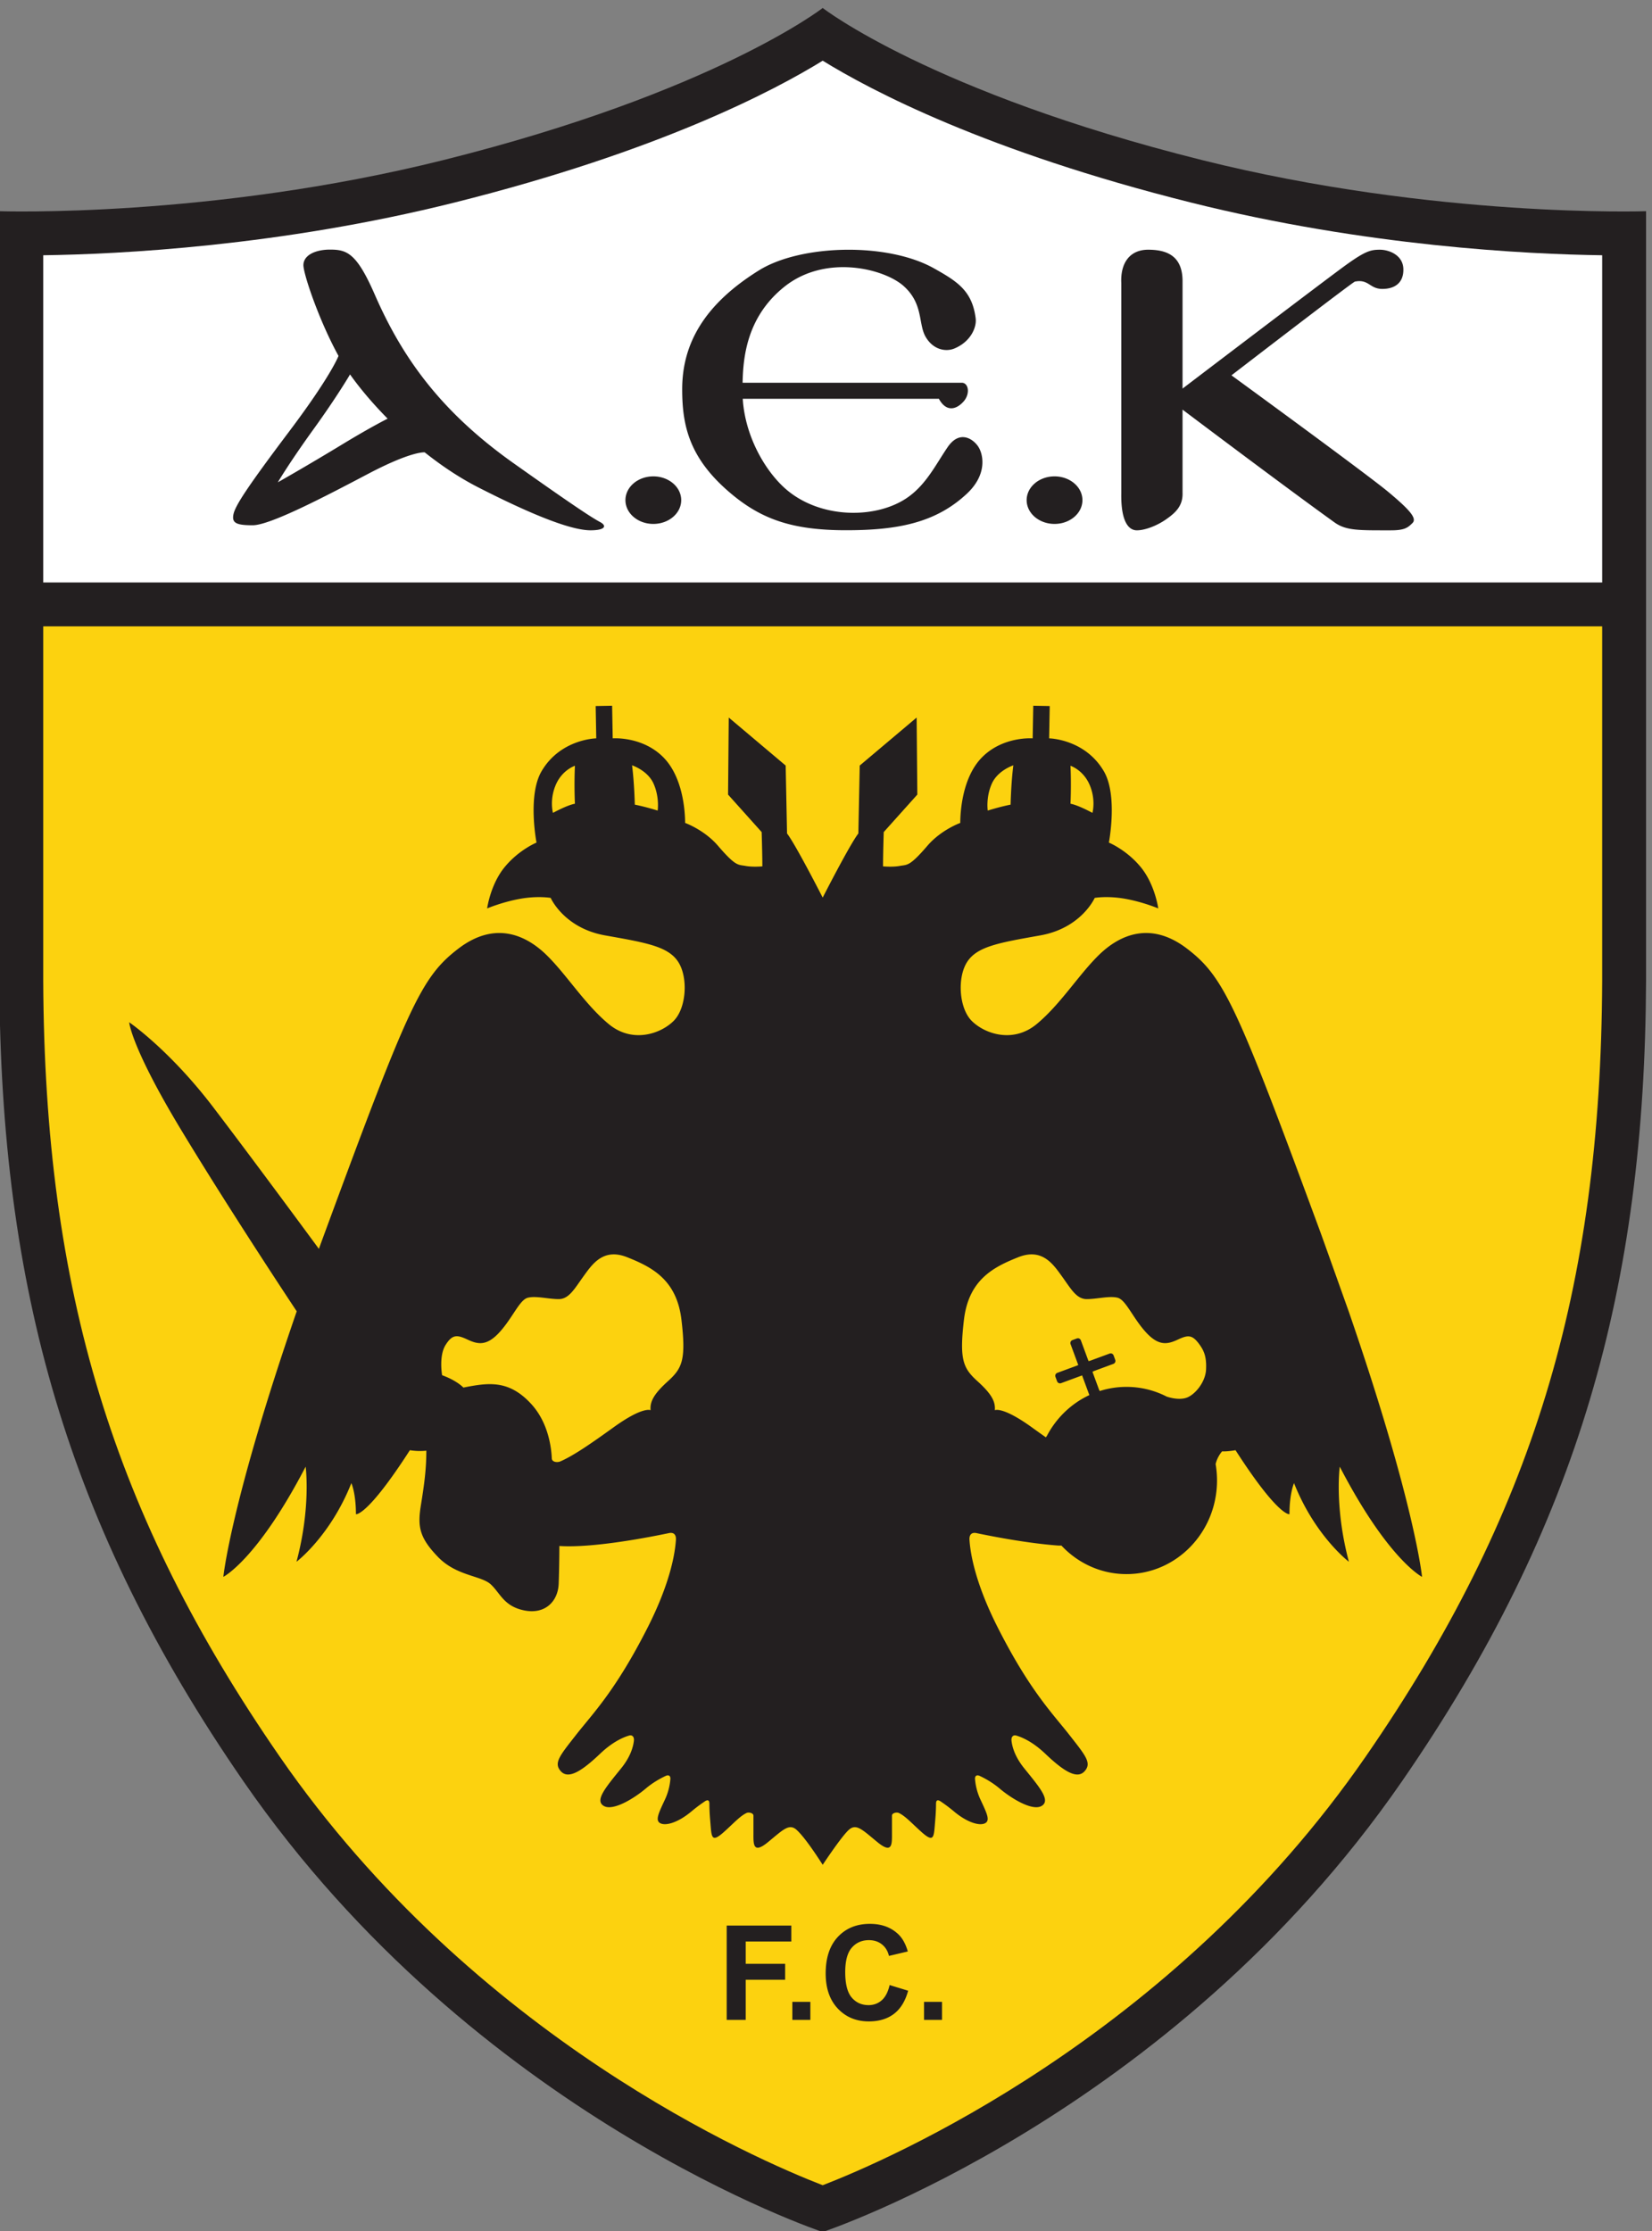
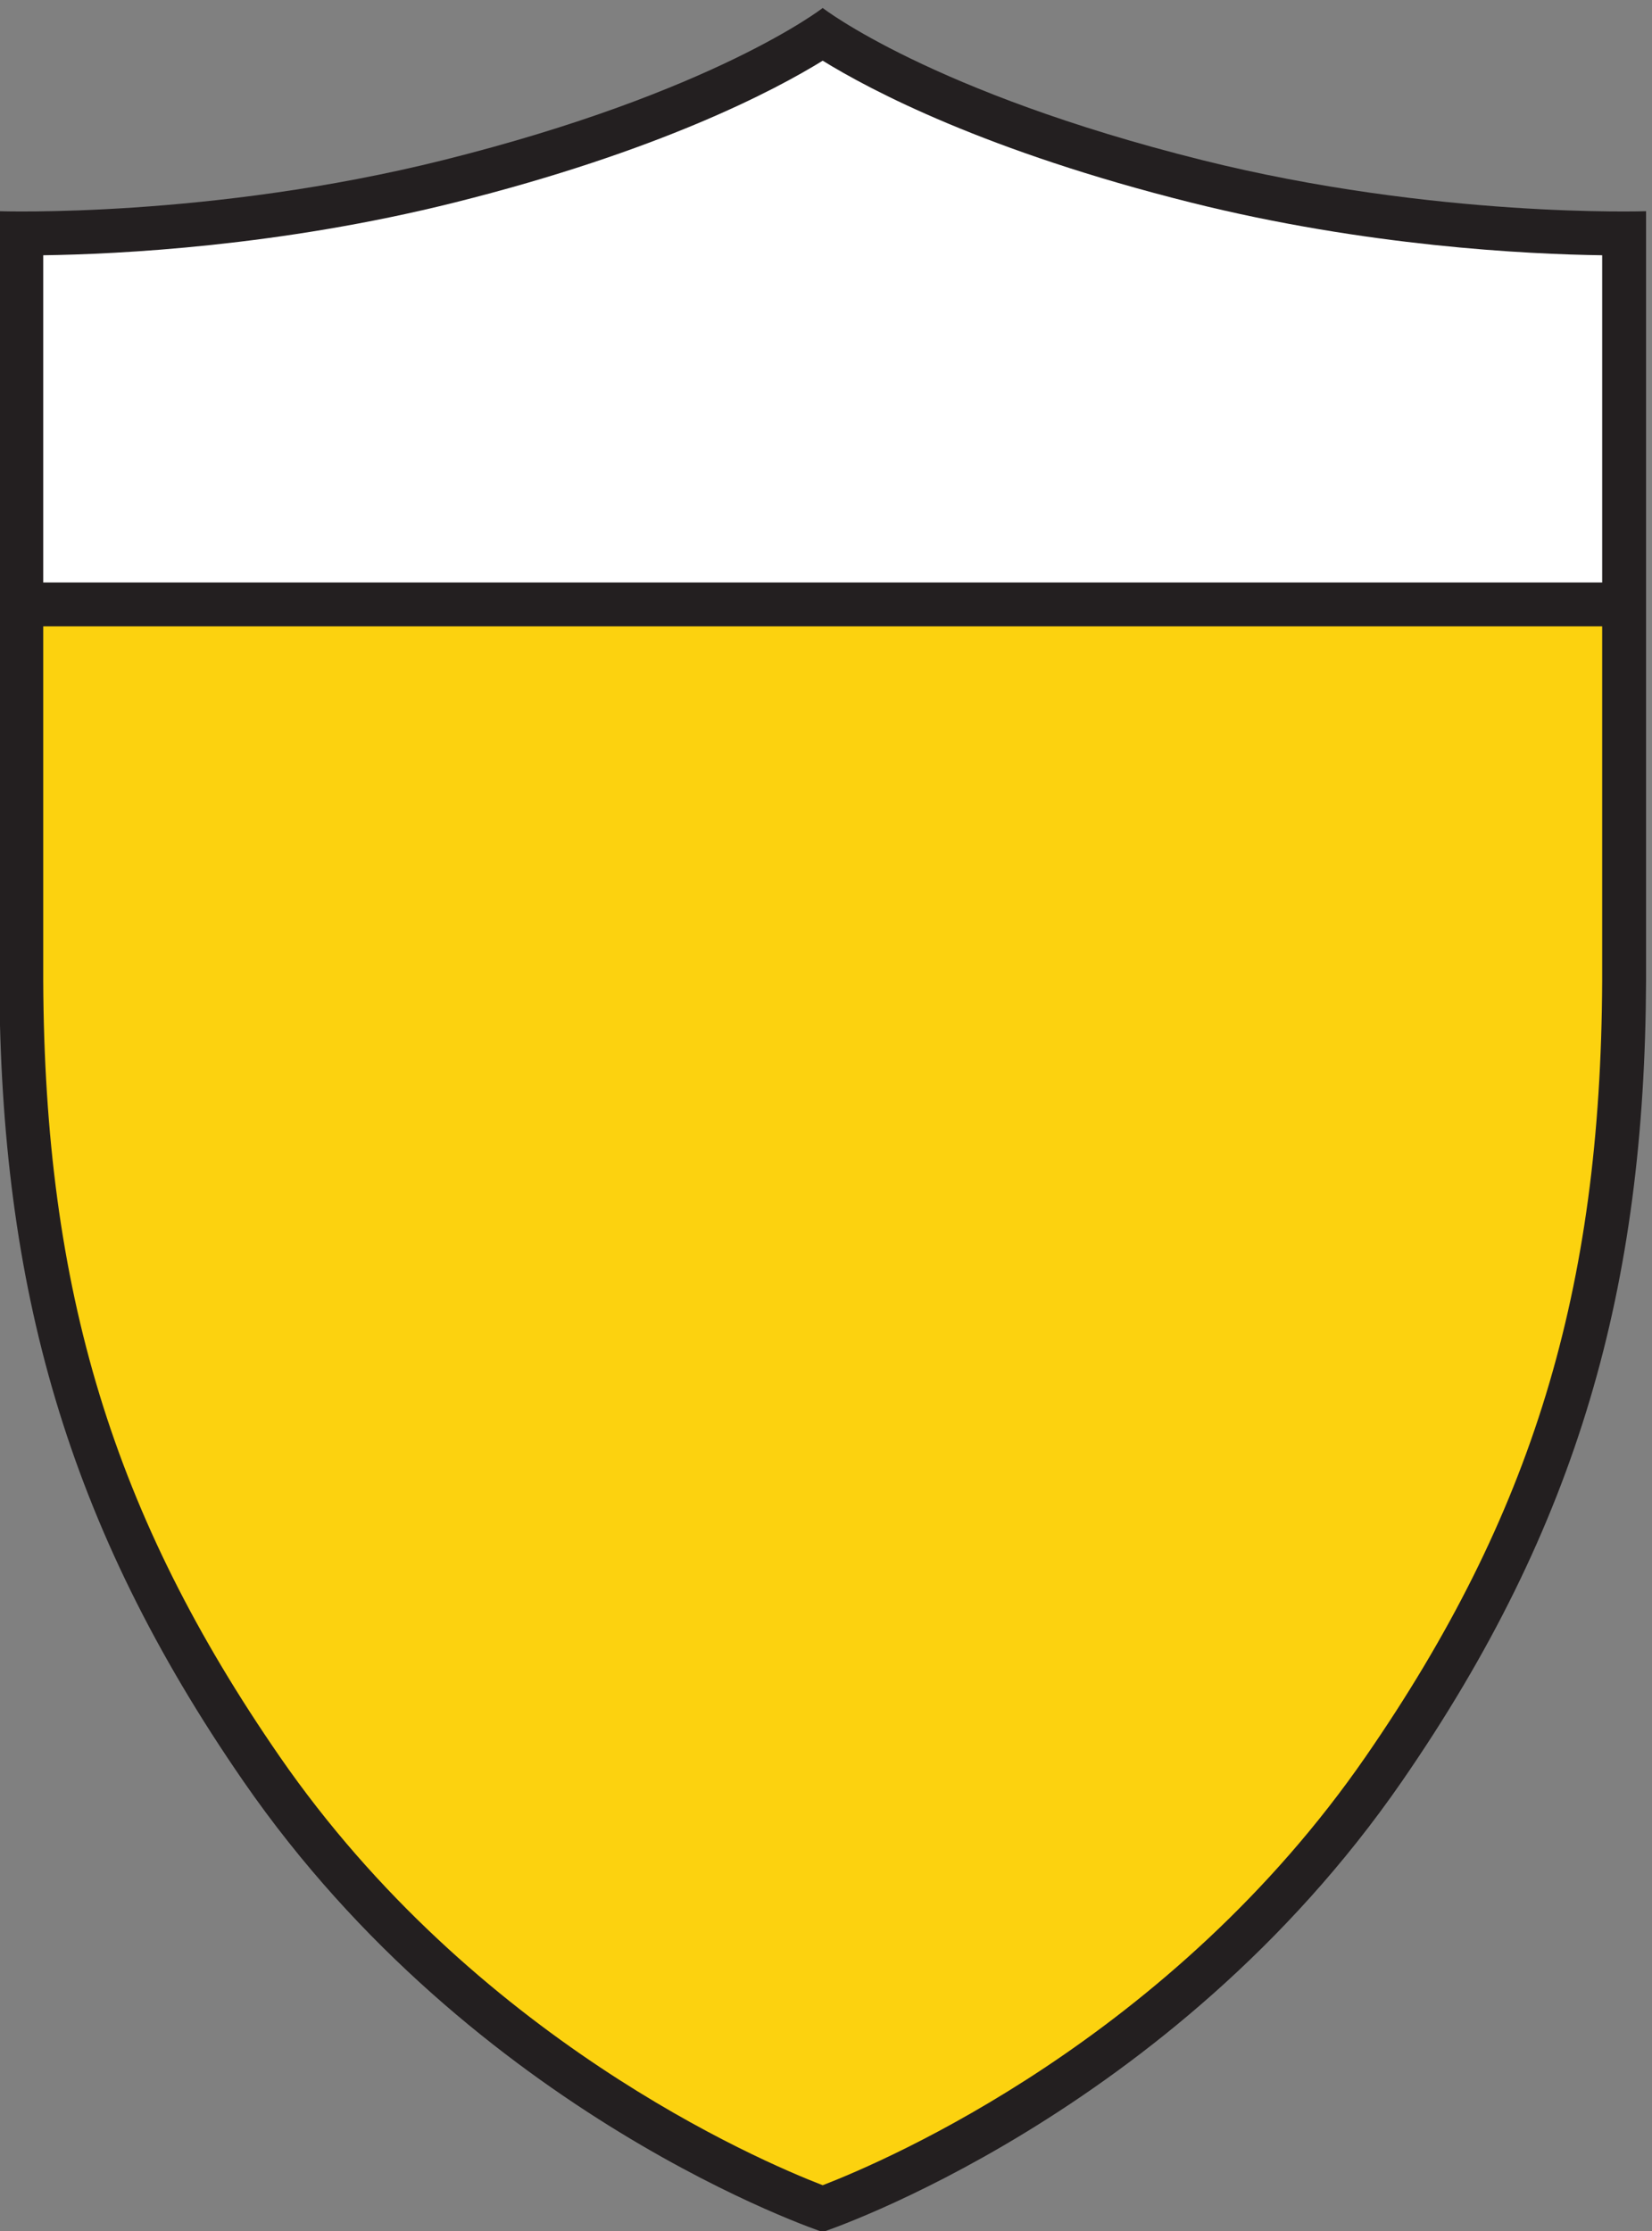
<svg xmlns="http://www.w3.org/2000/svg" viewBox="0.03 0.03 30.5 41.19">
  <rect x="0.03" y="0.03" width="30.5" height="41.19" fill="#808080" stroke="none" />
  <defs>
    <clipPath id="a" clipPathUnits="userSpaceOnUse">
      <path d="M.5-.5h595.446v841.89H.5Z" />
    </clipPath>
  </defs>
  <g clip-path="url(#a)" transform="matrix(.062 0 0 -.062 -2.741 48.415)">
    <path d="M462.134 249.938c52.776 76.385 72.327 147.513 72.726 238.277v229.3s-62.748-2.145-132.324 15.248c-80.593 20.148-112.857 45.264-112.857 45.264s-32.264-25.116-112.857-45.264c-69.576-17.393-132.324-15.248-132.324-15.248v-229.3c.399-90.764 19.95-161.892 72.727-238.277 68.975-99.832 172.454-134.145 172.454-134.145s103.48 34.313 172.455 134.145" style="fill:#231f20;fill-opacity:1;fill-rule:nonzero;stroke:none" />
    <path d="M58.061 593.904h463.73V488.215c-.405-92.154-20.804-159.05-70.41-230.848-57.94-83.861-142.292-120.147-161.702-127.645-19.41 7.498-103.762 43.784-161.702 127.645-49.605 71.797-70.005 138.694-70.41 230.906v105.62z" style="fill:#fcd20f;fill-opacity:1;fill-rule:nonzero;stroke:none" />
    <path d="M57.567 606.957v97.441c22.512.305 70.302 2.656 122.425 15.686 60.935 15.233 95.328 33.385 109.687 42.247 14.36-8.862 48.752-27.014 109.688-42.247 52.122-13.03 99.912-15.38 122.424-15.686v-97.425H58.012z" style="fill:#fff;fill-opacity:1;fill-rule:nonzero;stroke:none" />
-     <path d="M406.685 344.45c.271-1.586.412-3.218.412-4.883 0-15.393-12.068-27.874-26.955-27.874-7.604 0-14.472 3.256-19.372 8.493h-.846c-9.291.674-20.031 2.786-24.466 3.719-1.318.277-2.17-.37-2.07-1.988.247-3.98 1.655-12.795 8.43-26.152 9.53-18.786 16.337-25.594 21.238-31.856s6.807-8.44 4.63-10.89c-2.18-2.452-5.992-.272-11.709 5.173-3.768 3.59-6.947 4.93-8.674 5.429-.894.257-1.525-.375-1.402-1.524.193-1.795.99-4.775 3.814-8.262 4.628-5.718 7.896-9.53 5.172-11.163-2.722-1.633-8.985 2.18-12.523 5.174-2.205 1.864-4.515 3.096-5.945 3.76-.864.402-1.451.016-1.38-.943.11-1.412.47-3.651 1.607-6.084 1.905-4.084 2.995-6.264 1.36-7.08-1.633-.817-5.246.181-9.256 3.54a48 48 0 0 1-3.943 2.965c-.887.596-1.383.404-1.383-.694s-.051-2.782-.255-5.13c-.409-4.697-.204-6.74-4.084-3.267-2.91 2.603-4.786 4.747-6.749 5.656-.653.304-2.033-.019-2.033-.79v-5.276c0-3.062.205-6.33-4.287-2.653-4.493 3.675-6.33 5.716-8.577 3.675s-7.76-10.394-7.76-10.394c-2.246 3.492-5.513 8.352-7.76 10.394s-4.084 0-8.576-3.675c-4.492-3.677-4.288-.41-4.288 2.653v5.275c0 .772-1.38 1.095-2.033.791-1.962-.909-3.838-3.053-6.749-5.656-3.88-3.472-3.675-1.43-4.084 3.267-.204 2.348-.255 4.032-.255 5.13s-.496 1.29-1.383.694a47 47 0 0 1-3.943-2.965c-4.01-3.359-7.624-4.357-9.258-3.54-1.633.816-.544 2.996 1.362 7.08a17.8 17.8 0 0 1 1.606 6.084c.073.96-.514 1.345-1.38.943-1.428-.664-3.739-1.896-5.943-3.76-3.54-2.994-9.802-6.807-12.525-5.174-2.722 1.633.544 5.445 5.173 11.163 2.823 3.487 3.62 6.467 3.814 8.262.123 1.15-.508 1.781-1.402 1.524-1.728-.498-4.906-1.84-8.674-5.43-5.718-5.444-9.53-7.624-11.708-5.173s-.272 4.63 4.629 10.891 11.708 13.07 21.238 31.856c6.775 13.357 8.183 22.171 8.43 26.152.1 1.619-.751 2.265-2.07 1.988-5.845-1.23-22.638-4.507-32.635-3.84 0 0 0-5.921-.204-11.23-.205-5.31-4.084-9.19-10.21-7.965-6.127 1.226-7.147 5.105-10.007 7.76s-10.21 2.45-15.723 8.168c-5.514 5.719-6.126 8.985-5.105 15.315s1.633 10.824 1.633 16.337c0 0-.612-.102-2.042-.102s-2.859.237-2.859.237c-12.796-19.876-16.064-19.057-16.064-19.057 0 6.263-1.36 9.256-1.36 9.256-6.263-15.793-16.337-23.415-16.337-23.415 4.357 16.337 2.722 28.316 2.722 28.316-14.43-27.772-24.504-32.809-24.504-32.809s2.145 21.98 21.847 79.067c0 0-19.397 29.162-34.371 53.937-14.975 24.776-15.52 32.13-15.52 32.13s11.98-8.17 25.048-25.322c13.07-17.154 31.44-42.15 31.44-42.15q.872 2.39 1.779 4.849c24.97 67.744 28.724 76.1 39.751 84.54s20.284 3.948 26.274-1.905c5.99-5.854 11.435-14.704 18.515-20.557 7.079-5.854 15.52-2.859 19.33.953 3.813 3.81 4.357 12.932 1.362 17.562-2.995 4.628-9.529 5.717-21.782 7.895s-16.2 11.164-16.2 11.164-3.812.68-9.12-.273c-5.31-.953-9.803-2.859-9.803-2.859s.953 7.078 5.173 12.253c4.221 5.174 9.53 7.35 9.53 7.35s-2.723 14.022 1.498 21.238c5.634 9.635 16.294 9.8 16.294 9.8l-.175 9.623 4.9.089.176-9.71s8.755.68 15.016-5.582c6.003-6.004 6.532-16.416 6.548-19.603 0 0 5.705-2.043 9.789-6.807 5.334-6.224 5.99-5.582 8.168-5.99 2.179-.408 5.037-.136 5.037-.136 0 3.675-.204 10.21-.204 10.21l-10.006 11.163.205 22.94 16.948-14.295.409-20.217c2.654-3.47 10.618-19.1 10.618-19.1s7.964 15.63 10.619 19.1l.409 20.217 16.948 14.294.204-22.939-10.005-11.163s-.205-6.535-.205-10.21c0 0 2.859-.272 5.037.136s2.834-.234 8.168 5.99c4.084 4.764 9.79 6.807 9.79 6.807.015 3.187.544 13.6 6.546 19.603 6.262 6.262 15.017 5.582 15.017 5.582l.175 9.71 4.902-.09-.176-9.622s10.66-.165 16.295-9.8c4.22-7.216 1.496-21.237 1.496-21.237s5.31-2.177 9.531-7.35c4.22-5.176 5.172-12.254 5.172-12.254s-4.493 1.906-9.802 2.86c-5.309.952-9.12.272-9.12.272s-3.949-8.986-16.201-11.164-18.786-3.267-21.781-7.895c-2.995-4.63-2.45-13.751 1.36-17.562 3.813-3.812 12.253-6.807 19.333-.953 7.078 5.853 12.525 14.703 18.514 20.557 5.99 5.853 15.246 10.346 26.273 1.905 11.028-8.44 14.781-16.796 39.753-84.54.605-1.64 8.376-23.444 8.376-23.444 19.701-57.088 21.847-79.067 21.847-79.067s-10.075 5.037-24.505 32.81c0 0-1.635-11.98 2.721-28.317 0 0-10.074 7.622-16.336 23.415 0 0-1.36-2.993-1.36-9.256 0 0-3.268-.82-16.064 19.057 0 0-2.45-.441-3.982-.34 0 0-.51-.51-1.123-1.633a8.5 8.5 0 0 1-.82-2.163M215.894 552.382s-3.811-1.225-5.718-5.717c-1.906-4.493-.817-8.306-.817-8.306s4.22 2.315 6.535 2.724c0 0-.272 5.31 0 11.299m17.833-11.571c3.404-.681 6.807-1.77 6.807-1.77s.595 3.97-1.226 8.032c-1.768 3.948-6.398 5.445-6.398 5.445.681-5.309.817-11.707.817-11.707m-6.33-185.418c8.781 6.33 11.027 5.105 11.027 5.105-.204 2.45.817 4.697 5.106 8.577 4.287 3.88 5.512 6.33 4.083 18.378-1.43 12.048-8.985 15.724-16.132 18.583s-10.414-2.042-13.07-5.718c-2.653-3.676-4.287-6.738-7.35-6.738s-6.74 1.02-9.19.408-4.492-5.922-8.371-10.21-6.536-3.676-9.598-2.246c-3.064 1.429-4.493 1.633-6.535-1.634s-1.021-8.985-1.021-8.985c4.492-1.634 6.33-3.676 6.33-3.676 7.351 1.43 13.478 2.45 20.217-4.9 5.053-5.514 5.973-12.866 6.116-16.197.048-1.11 1.638-1.282 2.546-.889 3.795 1.653 8.755 5.033 15.842 10.142m136.067 185.69c2.315-.409 6.535-2.724 6.535-2.724s1.089 3.813-.817 8.306c-1.907 4.492-5.718 5.717-5.718 5.717.273-5.99 0-11.299 0-11.299m-17.016 11.435s-4.63-1.497-6.4-5.445c-1.819-4.062-1.225-8.032-1.225-8.032s3.404 1.089 6.808 1.77c0 0 .136 6.398.817 11.707m22.362-186.783-1.89 5.127-.36-.139-5.894-2.173a.93.93 0 0 0-1.19.549l-.489 1.327a.927.927 0 0 0 .549 1.19l6.076 2.24.163.111-2.29 6.212a.93.93 0 0 0 .549 1.19l1.327.488a.93.93 0 0 0 1.19-.549l2.284-6.194.493.114 5.785 2.131a.93.93 0 0 0 1.19-.548l.488-1.328a.93.93 0 0 0-.549-1.19l-5.84-2.155-.391-.213 1.961-5.32.205-.4a26.1 26.1 0 0 0 7.965 1.236 26.1 26.1 0 0 0 11.95-2.882s3.263-1.202 5.815-.385 5.718 4.595 5.923 8.373c.203 3.777-.614 5.615-1.839 7.351-2.221 3.147-3.471 3.063-6.534 1.634s-5.718-2.042-9.598 2.246-5.922 9.597-8.372 10.21c-2.45.612-6.126-.408-9.19-.408s-4.696 3.062-7.35 6.738c-2.656 3.676-5.923 8.577-13.07 5.718s-14.702-6.535-16.132-18.583c-1.429-12.048-.204-14.498 4.084-18.378s5.31-6.126 5.105-8.577c0 0 2.246 1.225 11.027-5.105q2.218-1.601 4.174-2.977l.305.438c2.808 5.345 7.257 9.634 12.65 12.144zM367.021 631.478c0-3.911-3.719-7.08-8.305-7.08s-8.304 3.169-8.304 7.08 3.717 7.079 8.304 7.079 8.305-3.17 8.305-7.08M247.547 631.478c0-3.911-3.718-7.08-8.305-7.08s-8.304 3.169-8.304 7.08 3.717 7.079 8.304 7.079 8.305-3.17 8.305-7.08M331.625 660.85c-1.984-2.244-5.038-3.408-7.352.81H265.87c.718-11.673 7.24-22.543 13.82-27.705 10.415-8.17 26.407-7.912 35.328-1.634 5.513 3.88 8.312 9.715 11.843 14.908 3.472 5.105 7.351 2.655 8.985.407 1.634-2.245 3.063-8.372-3.267-14.268-9.233-8.599-20.42-10.85-35.94-10.85s-24.709 3.069-33.694 10.44c-12.91 10.59-15.11 20.474-15.11 31.529 0 13.717 6.738 25.386 22.87 35.416 12.442 7.736 38.186 8.395 52.072.616 7.016-3.932 11.435-6.726 12.456-14.947.323-2.593-1.429-6.893-6.33-8.934-2.564-1.068-6.33-.41-8.576 3.472-2.246 3.88-.613 9.803-6.535 15.112-5.805 5.205-23.279 9.598-35.531-.204-10.972-8.78-12.282-20.506-12.436-28.58h65.257c2.042-.015 2.586-3.279.544-5.589M154.239 639.271c-12.935-6.812-29.133-15.27-34.306-15.27-4.9 0-6.262.68-5.718 3.271s4.085 8.045 16.61 24.68c12.524 16.633 14.67 22.475 14.67 22.475-5.798 10.522-10.564 24.638-10.45 27.153.135 2.999 3.811 4.5 7.895 4.5 5.038 0 7.927-.955 13.341-13.362 8.033-18.407 19.296-34.6 41.25-50.175 19.604-13.906 23.823-16.496 25.865-17.588 2.042-1.09 1.634-2.454-2.858-2.454-4.493 0-13.75 2.726-33.49 12.816-5.588 2.855-10.947 6.465-15.873 10.387 0 0-3.73.52-16.936-6.433m5.884 16.473c-4.598 4.657-8.428 9.258-11.193 13.17 0 0-3.811-6.535-10.89-16.336-7.08-9.802-10.62-15.791-10.62-15.791s8.44 4.764 19.196 11.298c8.644 5.253 13.507 7.659 13.507 7.659M442.1 624.84c3.47-2.493 7.35-2.348 16.813-2.348 4.083 0 5.036.817 6.398 2.178 1.361 1.362-.681 3.812-7.215 9.258-6.535 5.445-46.696 34.714-46.696 34.714s36.077 27.772 36.757 27.909c4.137.829 4.357-2.179 8.169-2.179s6.398 1.906 6.262 5.99c-.135 4.084-4.255 5.684-6.978 5.684-2.721 0-4.322-.375-10.175-4.595s-48.6-36.757-48.6-36.757v31.994c0 7.625-4.8 9.358-10.245 9.358-5.446 0-8.27-3.914-7.998-9.905v-62.623c-.135-8.44 2.178-11.026 4.628-11.026s5.99 1.362 8.713 3.268c2.724 1.905 5.037 3.947 4.901 7.895v24.776s30.29-22.835 45.265-33.59M261.09 178.96v28.08h19.246v-4.748h-13.58v-6.637h11.742v-4.748h-11.742v-11.946zM280.642 178.96v5.36h5.36v-5.36zM309.607 189.324l5.514-1.684q-1.27-4.638-4.222-6.889-2.951-2.25-7.489-2.25-5.615 0-9.23 3.823-3.615 3.821-3.615 10.452 0 7.013 3.63 10.892 3.63 3.881 9.548 3.881 5.166 0 8.395-3.046 1.92-1.802 2.881-5.172l-5.616-1.328q-.502 2.176-2.093 3.436t-3.867 1.26q-3.142 0-5.1-2.241t-1.958-7.26q0-5.326 1.93-7.586t5.019-2.26q2.279 0 3.918 1.44 1.642 1.44 2.355 4.532M319.85 178.96v5.36h5.36v-5.36z" style="fill:#231f20;fill-opacity:1;fill-rule:nonzero;stroke:none" />
  </g>
</svg>